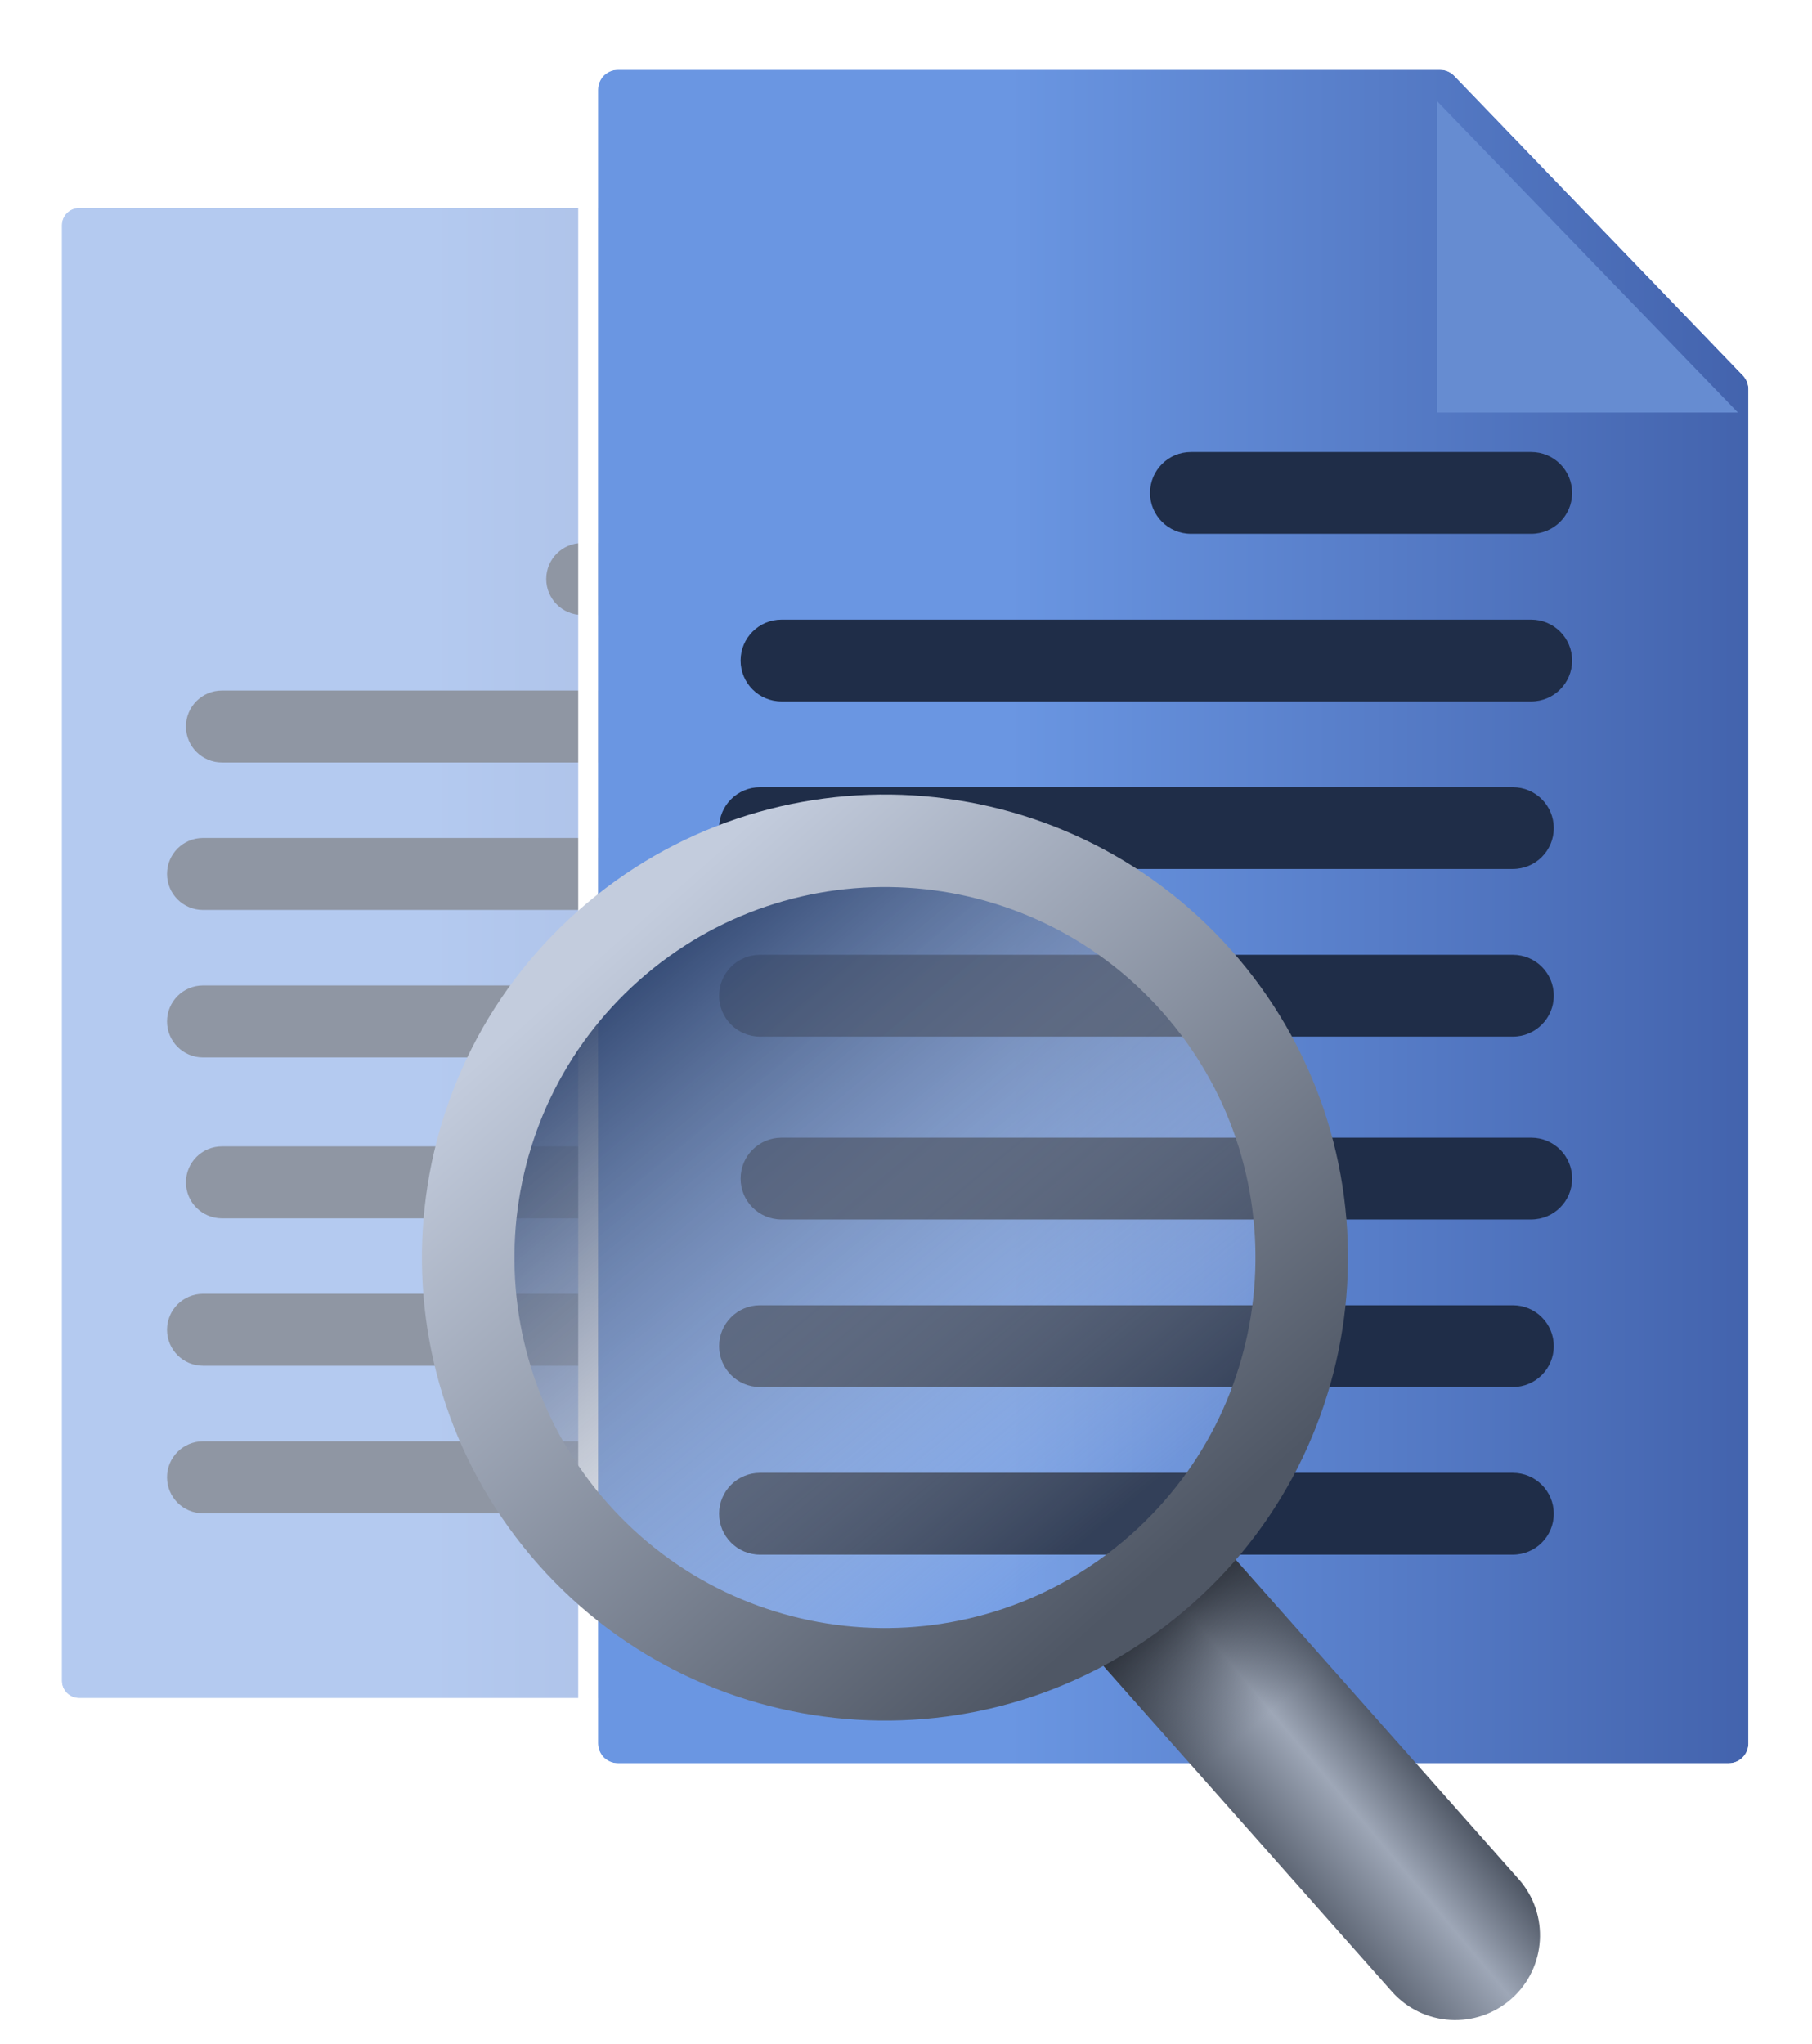
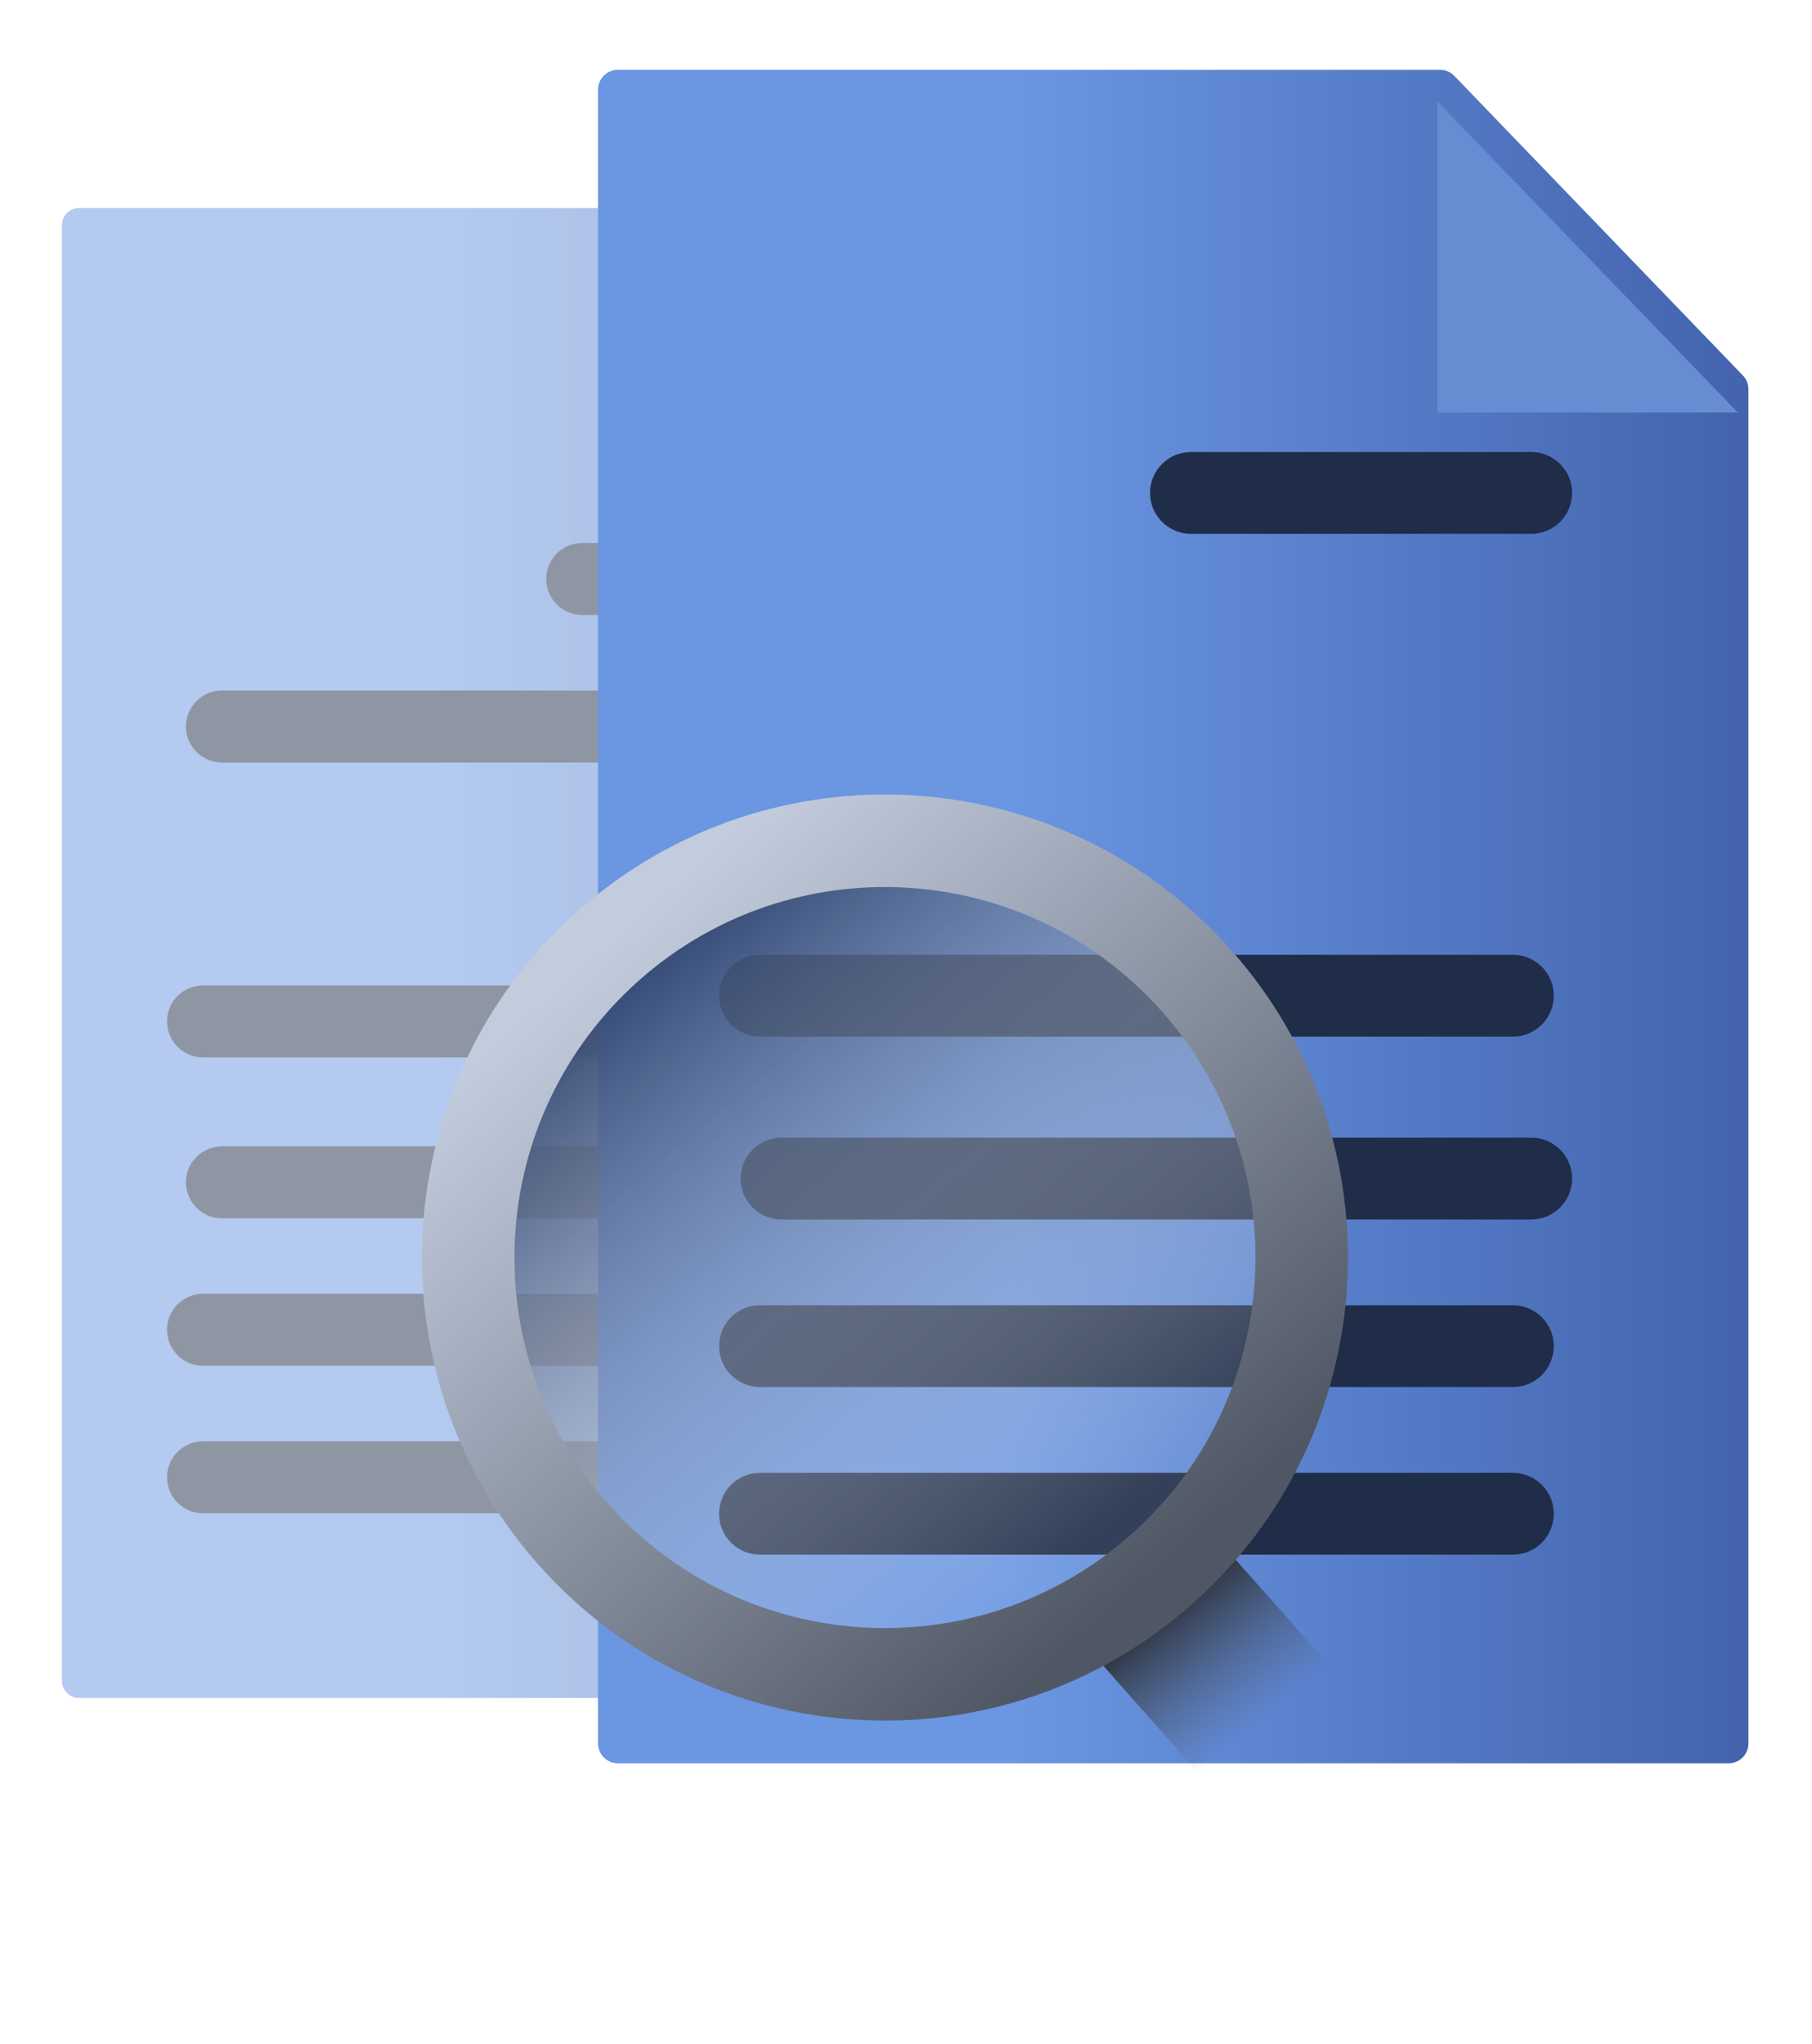
<svg xmlns="http://www.w3.org/2000/svg" width="172" height="194" viewBox="0 0 172 194" fill="none">
  <g opacity="0.5">
    <g filter="url(#filter0_d_3578_1949)">
      <path d="M100.953 158.526C100.953 159.441 100.212 160.182 99.297 160.182H6.518C5.604 160.182 4.862 159.441 4.862 158.526V20.387C4.862 19.472 5.604 18.731 6.518 18.731H75.195C75.645 18.731 76.076 18.914 76.388 19.238L90.05 33.422L100.49 44.262C100.787 44.571 100.953 44.983 100.953 45.411V158.526Z" fill="url(#paint0_linear_3578_1949)" />
    </g>
    <g filter="url(#filter1_d_3578_1949)">
      <path fill-rule="evenodd" clip-rule="evenodd" d="M91.243 32.277L101.682 43.118C102.277 43.735 102.609 44.558 102.609 45.415V158.53C102.609 160.36 101.126 161.842 99.297 161.842H6.518C4.689 161.842 3.206 160.36 3.206 158.53V20.391C3.206 18.562 4.689 17.079 6.518 17.079H75.195C76.095 17.079 76.956 17.445 77.581 18.093L91.243 32.277ZM99.297 160.186C100.211 160.186 100.953 159.445 100.953 158.53V45.415C100.953 44.987 100.787 44.575 100.49 44.266L76.388 19.242C76.076 18.918 75.645 18.735 75.195 18.735H6.518C5.603 18.735 4.862 19.476 4.862 20.391V158.53C4.862 159.445 5.603 160.186 6.518 160.186H99.297Z" fill="white" />
    </g>
    <g filter="url(#filter2_d_3578_1949)">
      <path d="M100.953 44.715H75.844V18.731L100.953 44.715Z" fill="#668CD1" />
    </g>
    <path d="M15.854 96.956C15.854 95.069 17.383 93.54 19.27 93.54H82.159C84.045 93.54 85.575 95.069 85.575 96.956C85.575 98.842 84.045 100.372 82.159 100.372H19.27C17.383 100.372 15.854 98.842 15.854 96.956Z" fill="#1F2D48" />
    <path d="M17.65 68.96C17.65 67.073 19.179 65.544 21.066 65.544H83.691C85.577 65.544 87.107 67.073 87.107 68.96C87.107 70.847 85.577 72.376 83.691 72.376H21.066C19.179 72.376 17.65 70.847 17.65 68.96Z" fill="#1F2D48" />
    <path d="M51.85 54.959C51.85 53.072 53.38 51.543 55.266 51.543H83.691C85.577 51.543 87.107 53.072 87.107 54.959C87.107 56.846 85.577 58.375 83.691 58.375H55.266C53.38 58.375 51.85 56.846 51.85 54.959Z" fill="#1F2D48" />
-     <path d="M15.854 82.957C15.854 81.07 17.383 79.541 19.27 79.541H82.159C84.045 79.541 85.575 81.07 85.575 82.957C85.575 84.844 84.045 86.373 82.159 86.373H19.27C17.383 86.373 15.854 84.844 15.854 82.957Z" fill="#1F2D48" />
    <path d="M15.854 140.224C15.854 138.338 17.383 136.808 19.27 136.808H82.159C84.045 136.808 85.575 138.338 85.575 140.224C85.575 142.111 84.045 143.641 82.159 143.641H19.27C17.383 143.641 15.854 142.111 15.854 140.224Z" fill="#1F2D48" />
    <path d="M17.65 112.227C17.65 110.34 19.179 108.811 21.066 108.811H83.691C85.577 108.811 87.107 110.34 87.107 112.227C87.107 114.113 85.577 115.643 83.691 115.643H21.066C19.179 115.643 17.65 114.113 17.65 112.227Z" fill="#1F2D48" />
    <path d="M15.854 126.223C15.854 124.337 17.383 122.807 19.27 122.807H82.159C84.045 122.807 85.575 124.337 85.575 126.223C85.575 128.11 84.045 129.64 82.159 129.64H19.27C17.383 129.64 15.854 128.11 15.854 126.223Z" fill="#1F2D48" />
  </g>
  <g filter="url(#filter3_d_3578_1949)">
    <path d="M164.965 164.489C164.965 165.528 164.122 166.371 163.083 166.371H57.65C56.611 166.371 55.768 165.528 55.768 164.489V7.508C55.768 6.469 56.611 5.626 57.65 5.626H135.694C136.205 5.626 136.695 5.835 137.049 6.203L152.575 22.321L164.438 34.64C164.776 34.991 164.965 35.459 164.965 35.946V164.489Z" fill="url(#paint1_linear_3578_1949)" />
  </g>
  <g filter="url(#filter4_d_3578_1949)">
-     <path fill-rule="evenodd" clip-rule="evenodd" d="M153.93 21.015L165.794 33.334C166.469 34.035 166.847 34.971 166.847 35.945V164.488C166.847 166.567 165.162 168.252 163.083 168.252H57.65C55.571 168.252 53.886 166.567 53.886 164.488V7.507C53.886 5.429 55.571 3.744 57.65 3.744H135.694C136.717 3.744 137.695 4.16 138.405 4.896L153.93 21.015ZM163.083 166.37C164.122 166.37 164.965 165.527 164.965 164.488V35.945C164.965 35.458 164.776 34.99 164.438 34.639L137.049 6.202C136.695 5.834 136.205 5.625 135.694 5.625H57.65C56.611 5.625 55.768 6.468 55.768 7.507V164.488C55.768 165.527 56.611 166.37 57.65 166.37H163.083Z" fill="white" />
-   </g>
+     </g>
  <g filter="url(#filter5_d_3578_1949)">
    <path d="M164.965 35.155H136.432V5.626L164.965 35.155Z" fill="#668CD1" />
  </g>
  <path d="M68.258 94.511C68.258 92.367 69.996 90.629 72.14 90.629H143.606C145.75 90.629 147.488 92.367 147.488 94.511C147.488 96.655 145.75 98.394 143.606 98.394H72.14C69.996 98.394 68.258 96.655 68.258 94.511Z" fill="#1F2D48" />
-   <path d="M70.299 62.697C70.299 60.553 72.037 58.815 74.181 58.815H145.347C147.491 58.815 149.229 60.553 149.229 62.697C149.229 64.841 147.491 66.579 145.347 66.579H74.181C72.037 66.579 70.299 64.841 70.299 62.697Z" fill="#1F2D48" />
  <path d="M109.165 46.788C109.165 44.644 110.903 42.906 113.047 42.906H145.348C147.492 42.906 149.23 44.644 149.23 46.788C149.23 48.932 147.492 50.67 145.348 50.67H113.047C110.903 50.67 109.165 48.932 109.165 46.788Z" fill="#1F2D48" />
-   <path d="M68.258 78.603C68.258 76.459 69.996 74.721 72.14 74.721H143.606C145.75 74.721 147.488 76.459 147.488 78.603C147.488 80.747 145.75 82.485 143.606 82.485H72.14C69.996 82.485 68.258 80.747 68.258 78.603Z" fill="#1F2D48" />
  <path d="M68.258 143.685C68.258 141.541 69.996 139.803 72.14 139.803H143.606C145.75 139.803 147.488 141.541 147.488 143.685C147.488 145.829 145.75 147.567 143.606 147.567H72.14C69.996 147.567 68.258 145.829 68.258 143.685Z" fill="#1F2D48" />
  <path d="M70.299 111.87C70.299 109.726 72.037 107.988 74.181 107.988H145.348C147.492 107.988 149.23 109.726 149.23 111.87C149.23 114.014 147.492 115.752 145.348 115.752H74.181C72.037 115.752 70.299 114.014 70.299 111.87Z" fill="#1F2D48" />
  <path d="M68.258 127.775C68.258 125.631 69.996 123.893 72.14 123.893H143.606C145.75 123.893 147.488 125.631 147.488 127.775C147.488 129.919 145.75 131.657 143.606 131.657H72.14C69.996 131.657 68.258 129.919 68.258 127.775Z" fill="#1F2D48" />
  <g filter="url(#filter6_d_3578_1949)">
    <path d="M111.613 91.134C126.101 107.488 124.588 132.491 108.234 146.979C91.88 161.467 66.877 159.954 52.389 143.6C37.901 127.246 39.414 102.243 55.769 87.755C72.123 73.267 97.125 74.78 111.613 91.134Z" fill="url(#paint2_linear_3578_1949)" />
    <g filter="url(#filter7_d_3578_1949)">
-       <path d="M103.022 156.449C100.077 153.125 100.385 148.042 103.709 145.097C107.034 142.152 112.116 142.459 115.062 145.784L142.159 176.372C145.104 179.696 144.796 184.779 141.472 187.724C138.147 190.669 133.065 190.362 130.119 187.037L103.022 156.449Z" fill="url(#paint3_linear_3578_1949)" />
      <path d="M103.022 156.449C100.077 153.125 100.385 148.042 103.709 145.097C107.034 142.152 112.116 142.459 115.062 145.784L142.159 176.372C145.104 179.696 144.796 184.779 141.472 187.724C138.147 190.669 133.065 190.362 130.119 187.037L103.022 156.449Z" fill="url(#paint4_linear_3578_1949)" />
    </g>
    <g filter="url(#filter8_d_3578_1949)">
      <path fill-rule="evenodd" clip-rule="evenodd" d="M58.681 91.041C44.142 103.921 42.797 126.148 55.676 140.687C68.556 155.226 90.784 156.571 105.323 143.691C119.862 130.811 121.207 108.584 108.327 94.045C95.447 79.506 73.219 78.161 58.681 91.041ZM49.103 146.51C33.007 128.341 34.688 100.563 52.857 84.467C71.027 68.371 98.804 70.052 114.9 88.221C130.996 106.391 129.315 134.169 111.146 150.265C92.977 166.361 65.199 164.68 49.103 146.51Z" fill="url(#paint5_linear_3578_1949)" />
    </g>
  </g>
  <defs>
    <filter id="filter0_d_3578_1949" x="1.862" y="15.731" width="104.091" height="149.452" filterUnits="userSpaceOnUse" color-interpolation-filters="sRGB">
      <feFlood flood-opacity="0" result="BackgroundImageFix" />
      <feColorMatrix in="SourceAlpha" type="matrix" values="0 0 0 0 0 0 0 0 0 0 0 0 0 0 0 0 0 0 127 0" result="hardAlpha" />
      <feOffset dx="1" dy="1" />
      <feGaussianBlur stdDeviation="2" />
      <feComposite in2="hardAlpha" operator="out" />
      <feColorMatrix type="matrix" values="0 0 0 0 0 0 0 0 0 0 0 0 0 0 0 0 0 0 0.77 0" />
      <feBlend mode="normal" in2="BackgroundImageFix" result="effect1_dropShadow_3578_1949" />
      <feBlend mode="normal" in="SourceGraphic" in2="effect1_dropShadow_3578_1949" result="shape" />
    </filter>
    <filter id="filter1_d_3578_1949" x="0.206" y="14.079" width="107.403" height="152.763" filterUnits="userSpaceOnUse" color-interpolation-filters="sRGB">
      <feFlood flood-opacity="0" result="BackgroundImageFix" />
      <feColorMatrix in="SourceAlpha" type="matrix" values="0 0 0 0 0 0 0 0 0 0 0 0 0 0 0 0 0 0 127 0" result="hardAlpha" />
      <feOffset dx="1" dy="1" />
      <feGaussianBlur stdDeviation="2" />
      <feComposite in2="hardAlpha" operator="out" />
      <feColorMatrix type="matrix" values="0 0 0 0 0 0 0 0 0 0 0 0 0 0 0 0 0 0 0.77 0" />
      <feBlend mode="normal" in2="BackgroundImageFix" result="effect1_dropShadow_3578_1949" />
      <feBlend mode="normal" in="SourceGraphic" in2="effect1_dropShadow_3578_1949" result="shape" />
    </filter>
    <filter id="filter2_d_3578_1949" x="71.844" y="18.731" width="33.109" height="33.984" filterUnits="userSpaceOnUse" color-interpolation-filters="sRGB">
      <feFlood flood-opacity="0" result="BackgroundImageFix" />
      <feColorMatrix in="SourceAlpha" type="matrix" values="0 0 0 0 0 0 0 0 0 0 0 0 0 0 0 0 0 0 127 0" result="hardAlpha" />
      <feOffset dy="4" />
      <feGaussianBlur stdDeviation="2" />
      <feComposite in2="hardAlpha" operator="out" />
      <feColorMatrix type="matrix" values="0 0 0 0 0 0 0 0 0 0 0 0 0 0 0 0 0 0 0.25 0" />
      <feBlend mode="normal" in2="BackgroundImageFix" result="effect1_dropShadow_3578_1949" />
      <feBlend mode="normal" in="SourceGraphic" in2="effect1_dropShadow_3578_1949" result="shape" />
    </filter>
    <filter id="filter3_d_3578_1949" x="52.768" y="2.626" width="117.197" height="168.744" filterUnits="userSpaceOnUse" color-interpolation-filters="sRGB">
      <feFlood flood-opacity="0" result="BackgroundImageFix" />
      <feColorMatrix in="SourceAlpha" type="matrix" values="0 0 0 0 0 0 0 0 0 0 0 0 0 0 0 0 0 0 127 0" result="hardAlpha" />
      <feOffset dx="1" dy="1" />
      <feGaussianBlur stdDeviation="2" />
      <feComposite in2="hardAlpha" operator="out" />
      <feColorMatrix type="matrix" values="0 0 0 0 0 0 0 0 0 0 0 0 0 0 0 0 0 0 0.77 0" />
      <feBlend mode="normal" in2="BackgroundImageFix" result="effect1_dropShadow_3578_1949" />
      <feBlend mode="normal" in="SourceGraphic" in2="effect1_dropShadow_3578_1949" result="shape" />
    </filter>
    <filter id="filter4_d_3578_1949" x="50.886" y="0.744" width="120.96" height="172.508" filterUnits="userSpaceOnUse" color-interpolation-filters="sRGB">
      <feFlood flood-opacity="0" result="BackgroundImageFix" />
      <feColorMatrix in="SourceAlpha" type="matrix" values="0 0 0 0 0 0 0 0 0 0 0 0 0 0 0 0 0 0 127 0" result="hardAlpha" />
      <feOffset dx="1" dy="1" />
      <feGaussianBlur stdDeviation="2" />
      <feComposite in2="hardAlpha" operator="out" />
      <feColorMatrix type="matrix" values="0 0 0 0 0 0 0 0 0 0 0 0 0 0 0 0 0 0 0.77 0" />
      <feBlend mode="normal" in2="BackgroundImageFix" result="effect1_dropShadow_3578_1949" />
      <feBlend mode="normal" in="SourceGraphic" in2="effect1_dropShadow_3578_1949" result="shape" />
    </filter>
    <filter id="filter5_d_3578_1949" x="132.432" y="5.626" width="36.533" height="37.529" filterUnits="userSpaceOnUse" color-interpolation-filters="sRGB">
      <feFlood flood-opacity="0" result="BackgroundImageFix" />
      <feColorMatrix in="SourceAlpha" type="matrix" values="0 0 0 0 0 0 0 0 0 0 0 0 0 0 0 0 0 0 127 0" result="hardAlpha" />
      <feOffset dy="4" />
      <feGaussianBlur stdDeviation="2" />
      <feComposite in2="hardAlpha" operator="out" />
      <feColorMatrix type="matrix" values="0 0 0 0 0 0 0 0 0 0 0 0 0 0 0 0 0 0 0.25 0" />
      <feBlend mode="normal" in2="BackgroundImageFix" result="effect1_dropShadow_3578_1949" />
      <feBlend mode="normal" in="SourceGraphic" in2="effect1_dropShadow_3578_1949" result="shape" />
    </filter>
    <filter id="filter6_d_3578_1949" x="37.05" y="72.414" width="108.131" height="118.333" filterUnits="userSpaceOnUse" color-interpolation-filters="sRGB">
      <feFlood flood-opacity="0" result="BackgroundImageFix" />
      <feColorMatrix in="SourceAlpha" type="matrix" values="0 0 0 0 0 0 0 0 0 0 0 0 0 0 0 0 0 0 127 0" result="hardAlpha" />
      <feOffset />
      <feGaussianBlur stdDeviation="0.5" />
      <feComposite in2="hardAlpha" operator="out" />
      <feColorMatrix type="matrix" values="0 0 0 0 0 0 0 0 0 0 0 0 0 0 0 0 0 0 0.11 0" />
      <feBlend mode="normal" in2="BackgroundImageFix" result="effect1_dropShadow_3578_1949" />
      <feBlend mode="normal" in="SourceGraphic" in2="effect1_dropShadow_3578_1949" result="shape" />
    </filter>
    <filter id="filter7_d_3578_1949" x="101" y="143.074" width="47.182" height="50.672" filterUnits="userSpaceOnUse" color-interpolation-filters="sRGB">
      <feFlood flood-opacity="0" result="BackgroundImageFix" />
      <feColorMatrix in="SourceAlpha" type="matrix" values="0 0 0 0 0 0 0 0 0 0 0 0 0 0 0 0 0 0 127 0" result="hardAlpha" />
      <feOffset dx="2" dy="2" />
      <feGaussianBlur stdDeviation="1" />
      <feComposite in2="hardAlpha" operator="out" />
      <feColorMatrix type="matrix" values="0 0 0 0 0 0 0 0 0 0 0 0 0 0 0 0 0 0 0.25 0" />
      <feBlend mode="normal" in2="BackgroundImageFix" result="effect1_dropShadow_3578_1949" />
      <feBlend mode="normal" in="SourceGraphic" in2="effect1_dropShadow_3578_1949" result="shape" />
    </filter>
    <filter id="filter8_d_3578_1949" x="38.05" y="73.414" width="91.904" height="91.904" filterUnits="userSpaceOnUse" color-interpolation-filters="sRGB">
      <feFlood flood-opacity="0" result="BackgroundImageFix" />
      <feColorMatrix in="SourceAlpha" type="matrix" values="0 0 0 0 0 0 0 0 0 0 0 0 0 0 0 0 0 0 127 0" result="hardAlpha" />
      <feOffset dx="2" dy="2" />
      <feGaussianBlur stdDeviation="1" />
      <feComposite in2="hardAlpha" operator="out" />
      <feColorMatrix type="matrix" values="0 0 0 0 0 0 0 0 0 0 0 0 0 0 0 0 0 0 0.25 0" />
      <feBlend mode="normal" in2="BackgroundImageFix" result="effect1_dropShadow_3578_1949" />
      <feBlend mode="normal" in="SourceGraphic" in2="effect1_dropShadow_3578_1949" result="shape" />
    </filter>
    <linearGradient id="paint0_linear_3578_1949" x1="4.862" y1="87.186" x2="100.959" y2="87.186" gradientUnits="userSpaceOnUse">
      <stop offset="0.357" stop-color="#6A96E2" />
      <stop offset="1" stop-color="#4363AD" />
    </linearGradient>
    <linearGradient id="paint1_linear_3578_1949" x1="55.768" y1="83.418" x2="164.972" y2="83.418" gradientUnits="userSpaceOnUse">
      <stop offset="0.357" stop-color="#6A96E2" />
      <stop offset="1" stop-color="#4363AD" />
    </linearGradient>
    <linearGradient id="paint2_linear_3578_1949" x1="57.492" y1="88.762" x2="111.535" y2="154.158" gradientUnits="userSpaceOnUse">
      <stop stop-color="#253B66" />
      <stop offset="0.864" stop-color="white" stop-opacity="0.09" />
    </linearGradient>
    <linearGradient id="paint3_linear_3578_1949" x1="128.185" y1="159.913" x2="114.106" y2="171.721" gradientUnits="userSpaceOnUse">
      <stop stop-color="#4F5765" />
      <stop offset="0.417" stop-color="#9EA7B7" />
      <stop offset="1" stop-color="#4F5765" />
    </linearGradient>
    <linearGradient id="paint4_linear_3578_1949" x1="108.657" y1="149.922" x2="117.966" y2="161.049" gradientUnits="userSpaceOnUse">
      <stop stop-color="#2A2F38" />
      <stop offset="1" stop-color="#4F5765" stop-opacity="0" />
    </linearGradient>
    <linearGradient id="paint5_linear_3578_1949" x1="55.769" y1="87.754" x2="108.234" y2="146.978" gradientUnits="userSpaceOnUse">
      <stop stop-color="#C3CCDD" />
      <stop offset="1" stop-color="#4F5765" />
    </linearGradient>
  </defs>
</svg>